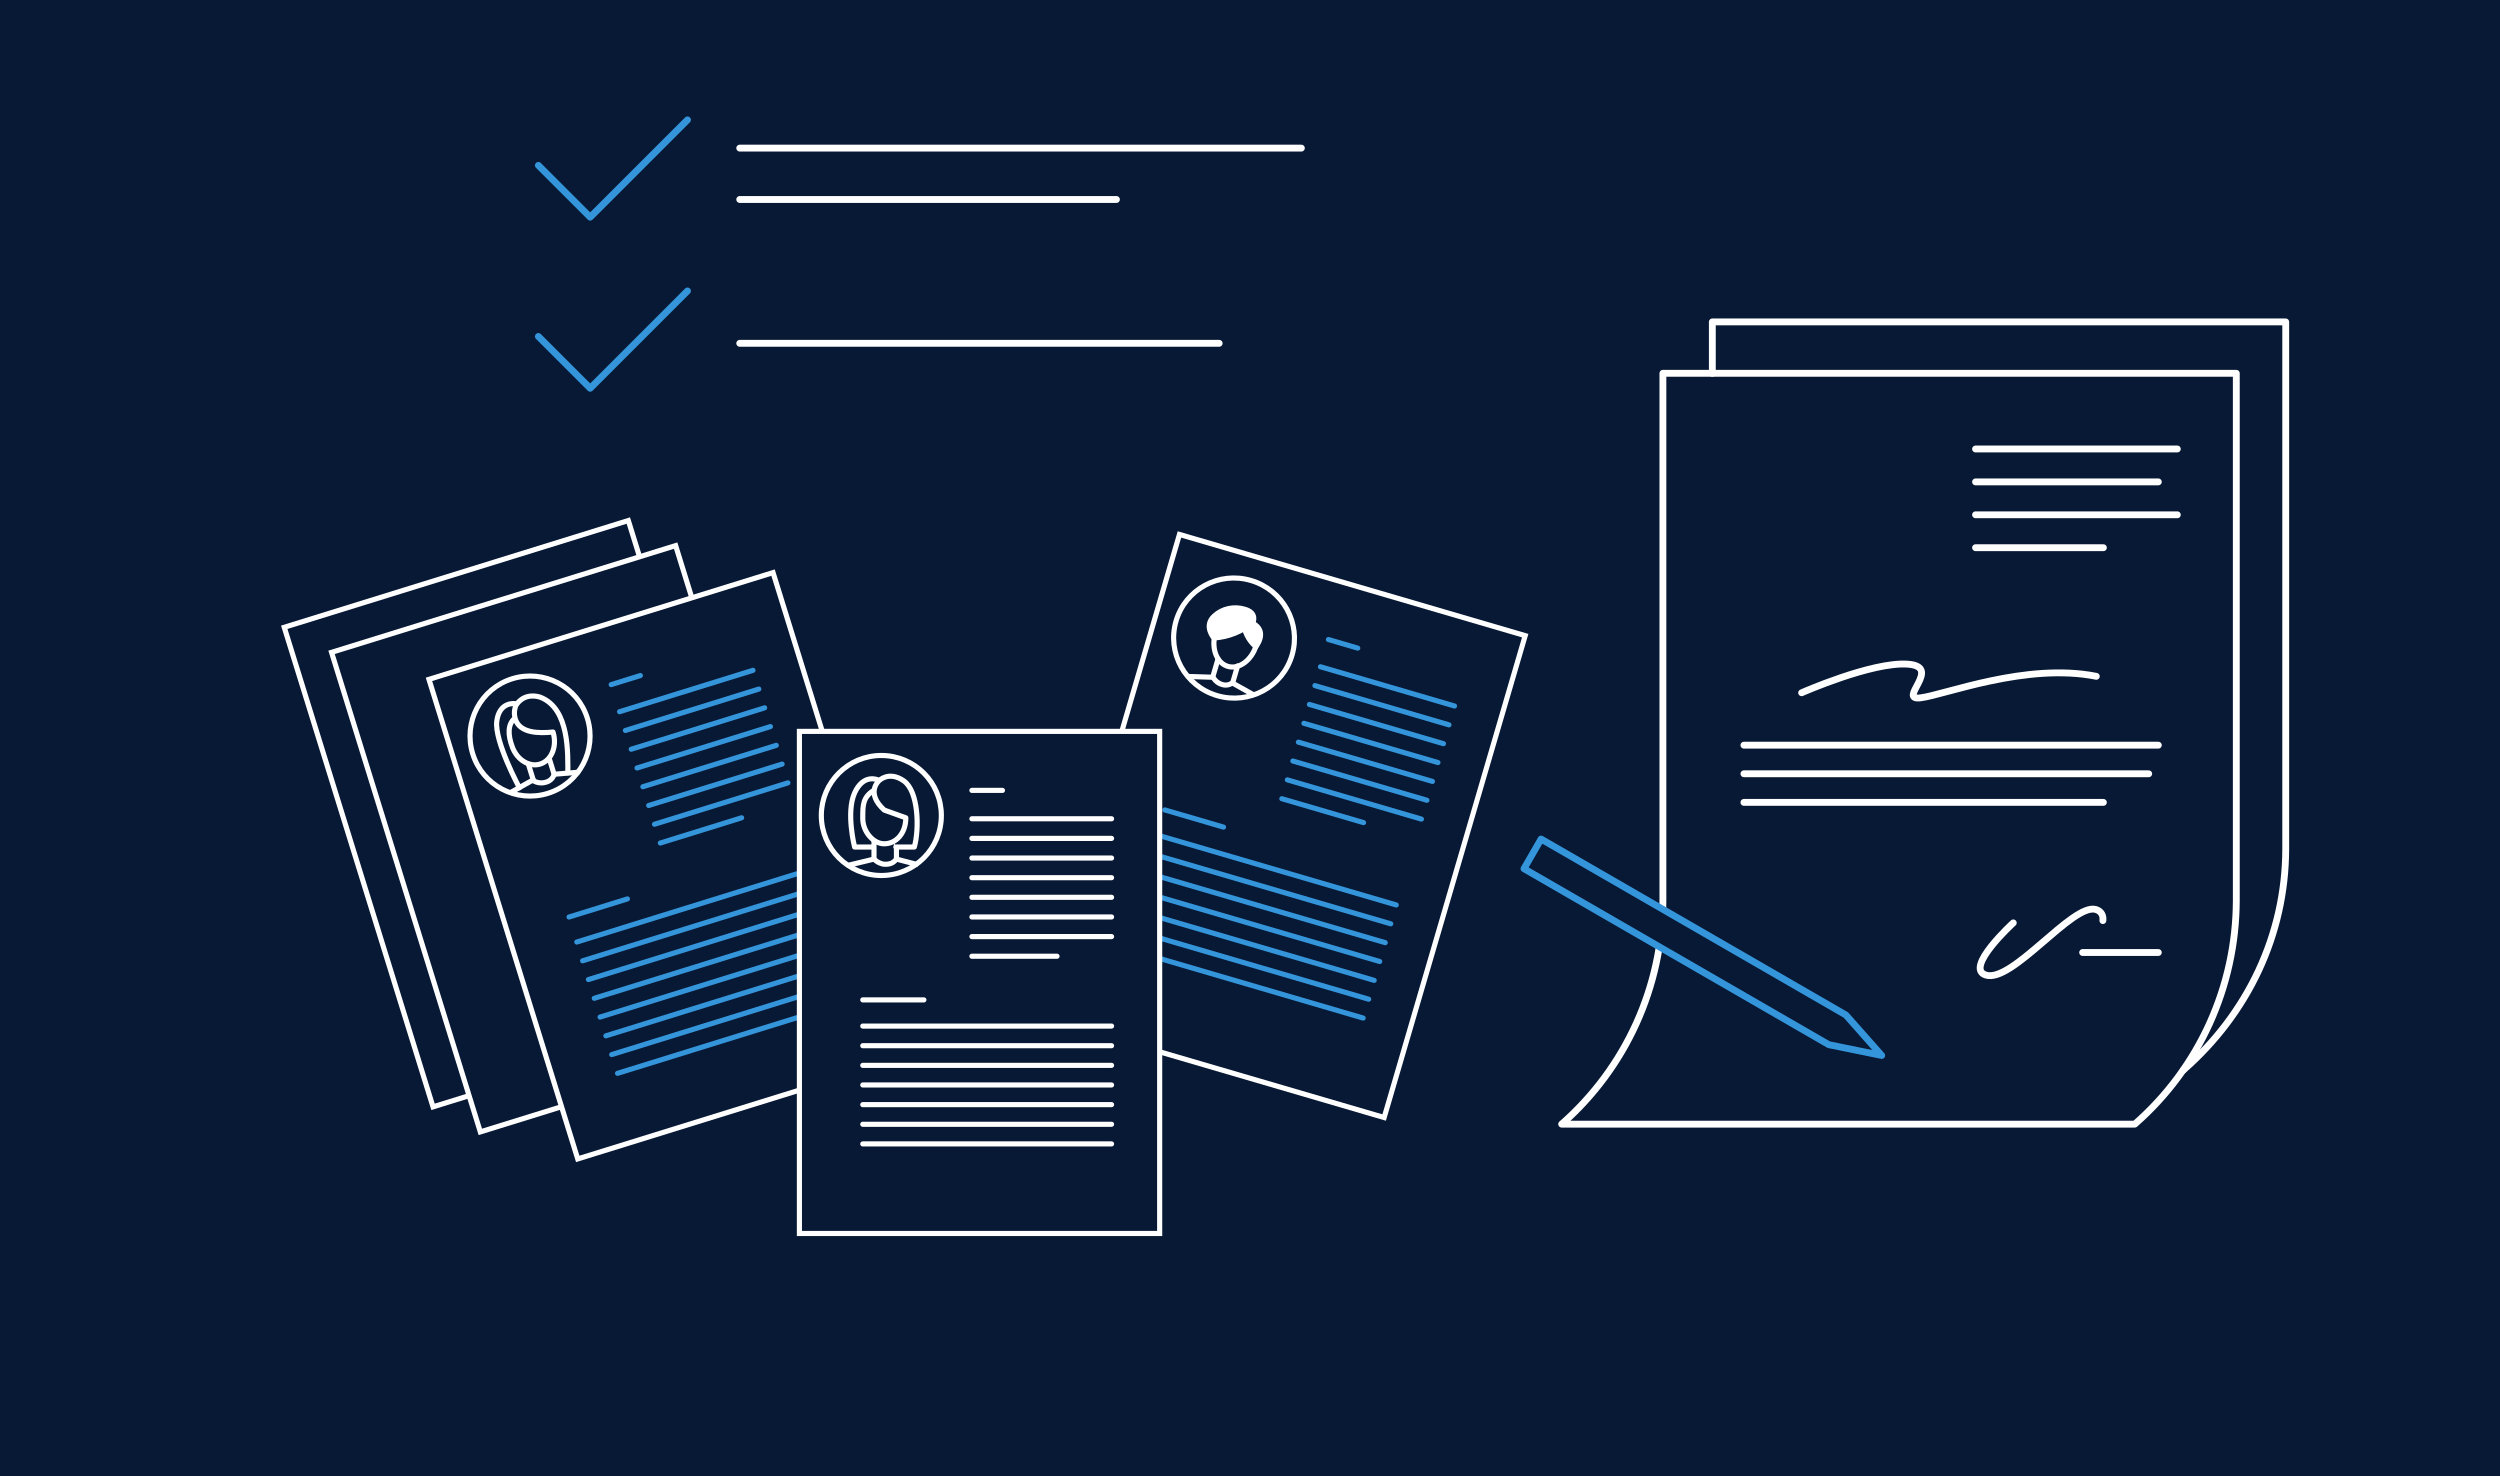
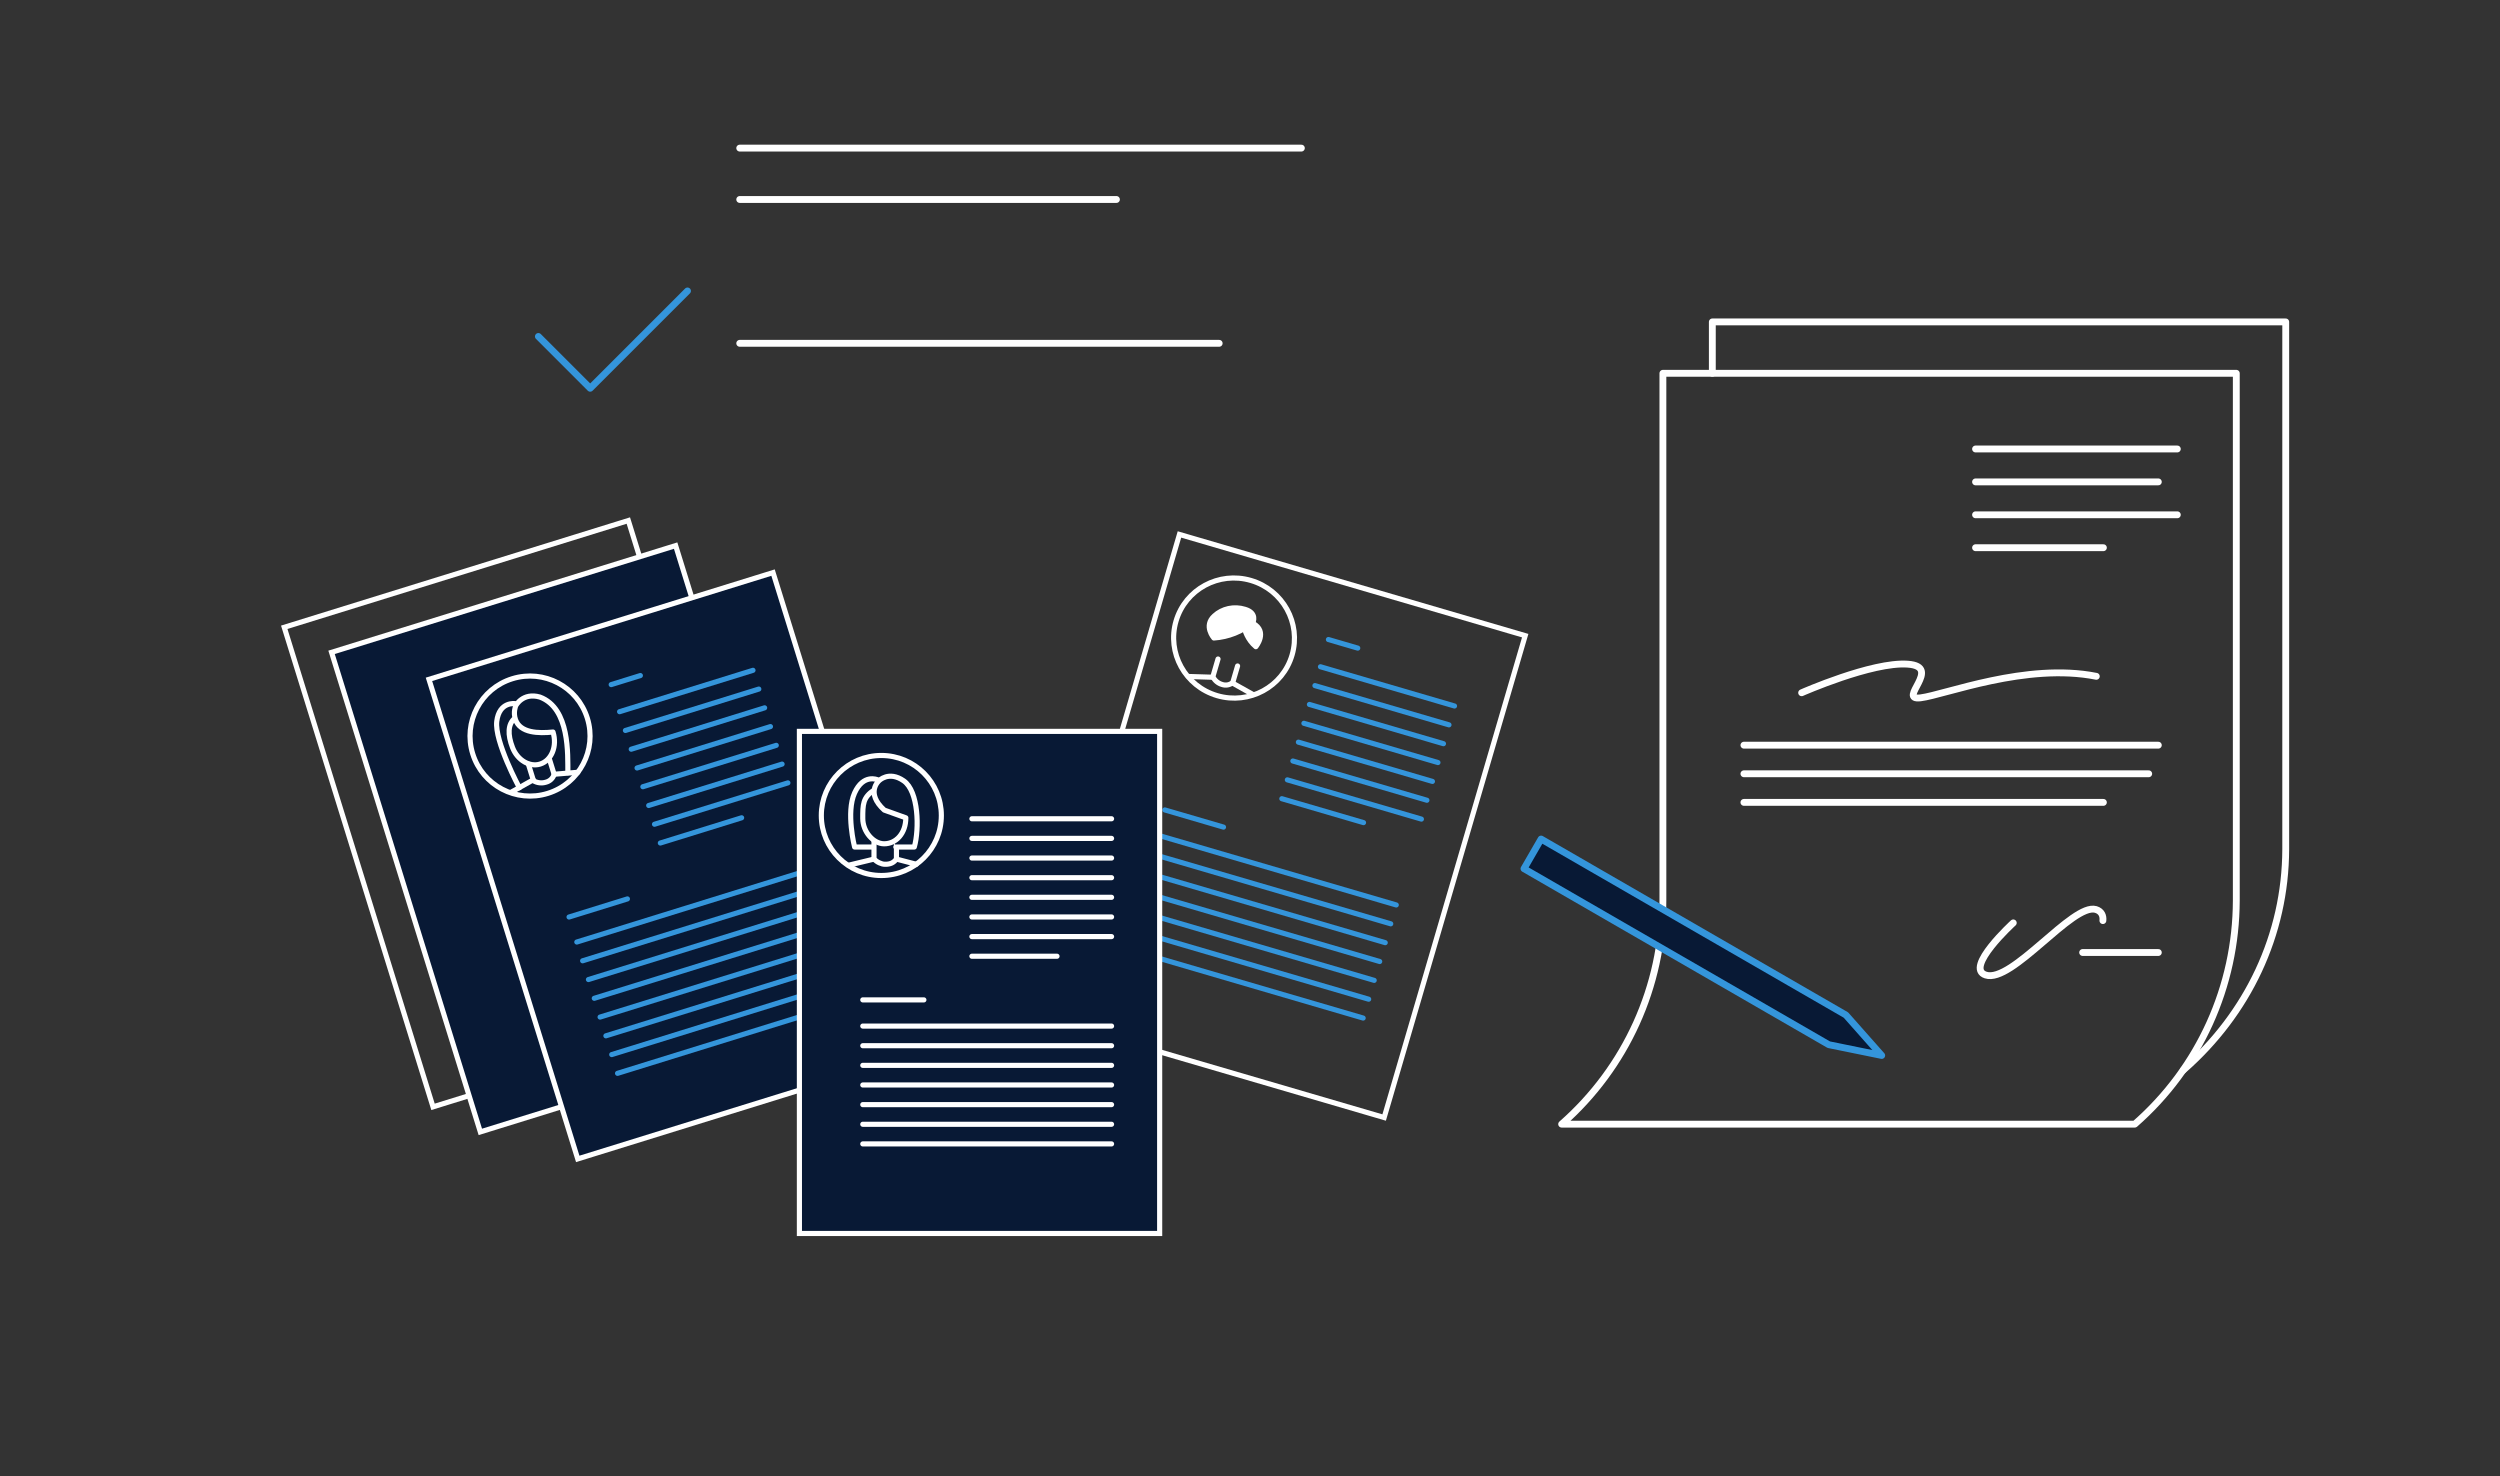
<svg xmlns="http://www.w3.org/2000/svg" width="730" height="431" viewBox="0 0 730 431" fill="none">
  <rect x="0" y="0" width="730" height="431" fill="#333333" stroke="none" />
  <g clip-path="url(#clip0_114_62)">
-     <path d="M730 0H0V431H730V0Z" fill="#081935" />
    <path d="M445.361 185.61L344.403 156.057L303.214 296.766L404.173 326.319L445.361 185.61Z" stroke="white" stroke-width="1.5" />
    <path d="M377.516 222.214L416.656 233.671" stroke="#3495DB" stroke-width="1.5" stroke-miterlimit="10" stroke-linecap="round" stroke-linejoin="round" />
    <path d="M329.933 271.36L399.65 291.768" stroke="#3495DB" stroke-width="1.5" stroke-miterlimit="10" stroke-linecap="round" stroke-linejoin="round" />
    <path d="M382.351 205.702L421.49 217.159" stroke="#3495DB" stroke-width="1.5" stroke-miterlimit="10" stroke-linecap="round" stroke-linejoin="round" />
    <path d="M334.768 254.849L404.484 275.256" stroke="#3495DB" stroke-width="1.5" stroke-miterlimit="10" stroke-linecap="round" stroke-linejoin="round" />
    <path d="M380.742 211.207L419.88 222.663" stroke="#3495DB" stroke-width="1.5" stroke-miterlimit="10" stroke-linecap="round" stroke-linejoin="round" />
    <path d="M333.155 260.352L402.872 280.76" stroke="#3495DB" stroke-width="1.5" stroke-miterlimit="10" stroke-linecap="round" stroke-linejoin="round" />
    <path d="M385.576 194.695L424.715 206.151" stroke="#3495DB" stroke-width="1.5" stroke-miterlimit="10" stroke-linecap="round" stroke-linejoin="round" />
    <path d="M337.99 243.841L407.706 264.248" stroke="#3495DB" stroke-width="1.5" stroke-miterlimit="10" stroke-linecap="round" stroke-linejoin="round" />
    <path d="M375.907 227.718L415.046 239.175" stroke="#3495DB" stroke-width="1.5" stroke-miterlimit="10" stroke-linecap="round" stroke-linejoin="round" />
    <path d="M328.324 276.864L398.04 297.272" stroke="#3495DB" stroke-width="1.5" stroke-miterlimit="10" stroke-linecap="round" stroke-linejoin="round" />
    <path d="M379.129 216.71L418.268 228.168" stroke="#3495DB" stroke-width="1.5" stroke-miterlimit="10" stroke-linecap="round" stroke-linejoin="round" />
    <path d="M331.546 265.856L401.262 286.264" stroke="#3495DB" stroke-width="1.5" stroke-miterlimit="10" stroke-linecap="round" stroke-linejoin="round" />
    <path d="M383.96 200.199L423.099 211.656" stroke="#3495DB" stroke-width="1.5" stroke-miterlimit="10" stroke-linecap="round" stroke-linejoin="round" />
    <path d="M336.377 249.345L406.093 269.753" stroke="#3495DB" stroke-width="1.5" stroke-miterlimit="10" stroke-linecap="round" stroke-linejoin="round" />
    <path d="M374.297 233.223L398.148 240.204" stroke="#3495DB" stroke-width="1.5" stroke-miterlimit="10" stroke-linecap="round" stroke-linejoin="round" />
    <path d="M340.138 236.503L357.262 241.515" stroke="#3495DB" stroke-width="1.5" stroke-miterlimit="10" stroke-linecap="round" stroke-linejoin="round" />
    <path d="M387.9 186.744L396.461 189.25" stroke="#3495DB" stroke-width="1.5" stroke-miterlimit="10" stroke-linecap="round" stroke-linejoin="round" />
    <path d="M355.421 203.13C364.776 205.869 374.564 200.559 377.283 191.271C380.001 181.983 374.622 172.234 365.267 169.495C355.912 166.757 346.124 172.066 343.405 181.354C340.687 190.642 346.067 200.391 355.421 203.13Z" stroke="white" stroke-width="1.5" stroke-linecap="round" stroke-linejoin="round" />
-     <path d="M366.846 188.347C365.556 192.749 361.835 195.549 358.538 194.584C355.583 193.719 353.969 190.134 354.591 186.233" stroke="white" stroke-width="1.5" stroke-linecap="round" stroke-linejoin="round" />
    <path d="M354.45 186.294C358.692 186.004 362.69 184.411 365.857 181.75C365.857 181.75 367.224 178.989 363.512 177.914C361.959 177.433 360.31 177.358 358.739 177.699C357.167 178.038 355.731 178.781 354.58 179.847C351.32 182.751 354.45 186.294 354.45 186.294Z" fill="white" stroke="white" stroke-width="1.5" stroke-linecap="round" stroke-linejoin="round" />
    <path d="M365.865 182.017L363.464 183.737C363.464 183.737 364.118 186.672 366.708 188.832C366.708 188.832 370.315 184.424 365.865 182.017Z" fill="white" stroke="white" stroke-width="1.5" stroke-linecap="round" stroke-linejoin="round" />
    <path d="M355.665 192.431L354.153 197.594C354.414 198.139 354.789 198.623 355.251 199.014C355.714 199.405 356.255 199.695 356.838 199.864C357.365 200.047 357.929 200.09 358.477 199.991C359.025 199.891 359.536 199.651 359.96 199.294L361.373 194.469" stroke="white" stroke-width="1.5" stroke-linecap="round" stroke-linejoin="round" />
    <path d="M354.106 197.754L347.077 197.535" stroke="white" stroke-width="1.5" stroke-linecap="round" stroke-linejoin="round" />
    <path d="M359.911 199.453L365.778 202.746" stroke="white" stroke-width="1.5" stroke-linecap="round" stroke-linejoin="round" />
    <path d="M183.471 152L83 183.169L126.442 323.199L226.913 292.03L183.471 152Z" stroke="white" stroke-width="1.5" />
    <path d="M197.286 159.314L96.815 190.483L140.256 330.513L240.727 299.344L197.286 159.314Z" fill="#081935" stroke="white" stroke-width="1.5" />
    <path d="M225.728 167.2L125.257 198.37L168.698 338.4L269.169 307.23L225.728 167.2Z" fill="#081935" stroke="white" stroke-width="1.5" />
    <path d="M189.419 235.203L228.369 223.119" stroke="#3495DB" stroke-width="1.5" stroke-miterlimit="10" stroke-linecap="round" stroke-linejoin="round" />
    <path d="M176.924 302.46L246.304 280.936" stroke="#3495DB" stroke-width="1.5" stroke-miterlimit="10" stroke-linecap="round" stroke-linejoin="round" />
    <path d="M184.32 218.77L223.27 206.687" stroke="#3495DB" stroke-width="1.5" stroke-miterlimit="10" stroke-linecap="round" stroke-linejoin="round" />
    <path d="M171.826 286.027L241.206 264.503" stroke="#3495DB" stroke-width="1.5" stroke-miterlimit="10" stroke-linecap="round" stroke-linejoin="round" />
    <path d="M186.019 224.248L224.969 212.164" stroke="#3495DB" stroke-width="1.5" stroke-miterlimit="10" stroke-linecap="round" stroke-linejoin="round" />
    <path d="M173.528 291.504L242.908 269.981" stroke="#3495DB" stroke-width="1.5" stroke-miterlimit="10" stroke-linecap="round" stroke-linejoin="round" />
    <path d="M180.921 207.815L219.87 195.731" stroke="#3495DB" stroke-width="1.5" stroke-miterlimit="10" stroke-linecap="round" stroke-linejoin="round" />
    <path d="M168.429 275.072L237.809 253.548" stroke="#3495DB" stroke-width="1.5" stroke-miterlimit="10" stroke-linecap="round" stroke-linejoin="round" />
    <path d="M191.116 240.68L230.066 228.597" stroke="#3495DB" stroke-width="1.5" stroke-miterlimit="10" stroke-linecap="round" stroke-linejoin="round" />
    <path d="M178.625 307.937L248.005 286.413" stroke="#3495DB" stroke-width="1.5" stroke-miterlimit="10" stroke-linecap="round" stroke-linejoin="round" />
    <path d="M187.72 229.724L226.67 217.641" stroke="#3495DB" stroke-width="1.5" stroke-miterlimit="10" stroke-linecap="round" stroke-linejoin="round" />
    <path d="M175.226 296.983L244.606 275.458" stroke="#3495DB" stroke-width="1.5" stroke-miterlimit="10" stroke-linecap="round" stroke-linejoin="round" />
    <path d="M182.622 213.293L221.572 201.21" stroke="#3495DB" stroke-width="1.5" stroke-miterlimit="10" stroke-linecap="round" stroke-linejoin="round" />
    <path d="M170.128 280.55L239.507 259.026" stroke="#3495DB" stroke-width="1.5" stroke-miterlimit="10" stroke-linecap="round" stroke-linejoin="round" />
    <path d="M192.818 246.158L216.553 238.794" stroke="#3495DB" stroke-width="1.5" stroke-miterlimit="10" stroke-linecap="round" stroke-linejoin="round" />
    <path d="M166.163 267.77L183.204 262.483" stroke="#3495DB" stroke-width="1.5" stroke-miterlimit="10" stroke-linecap="round" stroke-linejoin="round" />
    <path d="M178.467 199.905L186.987 197.261" stroke="#3495DB" stroke-width="1.5" stroke-miterlimit="10" stroke-linecap="round" stroke-linejoin="round" />
    <path d="M180.324 313.413L241.183 294.533" stroke="#3495DB" stroke-width="1.5" stroke-miterlimit="10" stroke-linecap="round" stroke-linejoin="round" />
    <path d="M159.966 231.664C169.209 228.797 174.378 218.979 171.51 209.736C168.643 200.492 158.825 195.324 149.582 198.192C140.338 201.059 135.17 210.877 138.038 220.12C140.905 229.363 150.723 234.532 159.966 231.664Z" stroke="white" stroke-width="1.5" stroke-linecap="round" stroke-linejoin="round" />
    <path d="M154.285 223.131L155.791 227.986C156.328 228.301 156.929 228.501 157.554 228.572C158.178 228.643 158.813 228.584 159.416 228.398C159.98 228.254 160.497 227.967 160.918 227.567C161.338 227.167 161.646 226.668 161.811 226.118L160.397 221.561" stroke="white" stroke-width="1.5" stroke-linecap="round" stroke-linejoin="round" />
    <path d="M155.701 227.707L149.406 231.244" stroke="white" stroke-width="1.5" stroke-linecap="round" stroke-linejoin="round" />
    <path d="M161.798 226.08L168.749 225.507" stroke="white" stroke-width="1.5" stroke-linecap="round" stroke-linejoin="round" />
    <path d="M150.388 209.671C148.249 211.407 148.198 214.519 149.662 218.292C151.128 222.065 154.717 224.039 157.722 223.106C161.077 222.065 162.762 217.883 161.481 213.754C157.277 214.179 151.899 214.099 150.518 210.105C149.778 207.963 150.594 206.09 150.594 206.09C150.594 206.09 152.608 202.084 157.658 203.546C166.449 206.823 165.765 220.398 165.817 225.625" stroke="white" stroke-width="1.5" stroke-linecap="round" stroke-linejoin="round" />
    <path d="M150.387 205.465C150.387 205.465 145.792 204.766 145.058 210.6C144.325 216.433 151.66 230.018 151.66 230.018" stroke="white" stroke-width="1.5" stroke-linecap="round" stroke-linejoin="round" />
    <path d="M338.622 213.562H233.427V360.176H338.622V213.562Z" fill="#081935" stroke="white" stroke-width="1.5" />
    <path d="M283.794 267.753H324.576" stroke="white" stroke-width="1.5" stroke-miterlimit="10" stroke-linecap="round" stroke-linejoin="round" />
    <path d="M251.933 328.288H324.575" stroke="white" stroke-width="1.5" stroke-miterlimit="10" stroke-linecap="round" stroke-linejoin="round" />
    <path d="M283.794 250.548H324.576" stroke="white" stroke-width="1.5" stroke-miterlimit="10" stroke-linecap="round" stroke-linejoin="round" />
    <path d="M251.933 311.083H324.575" stroke="white" stroke-width="1.5" stroke-miterlimit="10" stroke-linecap="round" stroke-linejoin="round" />
    <path d="M283.794 256.284H324.576" stroke="white" stroke-width="1.5" stroke-miterlimit="10" stroke-linecap="round" stroke-linejoin="round" />
    <path d="M251.933 316.818H324.575" stroke="white" stroke-width="1.5" stroke-miterlimit="10" stroke-linecap="round" stroke-linejoin="round" />
    <path d="M283.794 239.079H324.576" stroke="white" stroke-width="1.5" stroke-miterlimit="10" stroke-linecap="round" stroke-linejoin="round" />
    <path d="M251.933 299.614H324.575" stroke="white" stroke-width="1.5" stroke-miterlimit="10" stroke-linecap="round" stroke-linejoin="round" />
    <path d="M283.794 273.487H324.576" stroke="white" stroke-width="1.5" stroke-miterlimit="10" stroke-linecap="round" stroke-linejoin="round" />
    <path d="M251.933 334.023H324.575" stroke="white" stroke-width="1.5" stroke-miterlimit="10" stroke-linecap="round" stroke-linejoin="round" />
    <path d="M283.794 262.018H324.576" stroke="white" stroke-width="1.5" stroke-miterlimit="10" stroke-linecap="round" stroke-linejoin="round" />
    <path d="M251.933 322.553H324.575" stroke="white" stroke-width="1.5" stroke-miterlimit="10" stroke-linecap="round" stroke-linejoin="round" />
    <path d="M283.794 244.813H324.576" stroke="white" stroke-width="1.5" stroke-miterlimit="10" stroke-linecap="round" stroke-linejoin="round" />
    <path d="M251.933 305.349H324.575" stroke="white" stroke-width="1.5" stroke-miterlimit="10" stroke-linecap="round" stroke-linejoin="round" />
    <path d="M283.794 279.223H308.645" stroke="white" stroke-width="1.5" stroke-miterlimit="10" stroke-linecap="round" stroke-linejoin="round" />
    <path d="M251.933 291.967H269.775" stroke="white" stroke-width="1.5" stroke-miterlimit="10" stroke-linecap="round" stroke-linejoin="round" />
-     <path d="M283.794 230.795H292.715" stroke="white" stroke-width="1.5" stroke-miterlimit="10" stroke-linecap="round" stroke-linejoin="round" />
    <path d="M257.35 255.646C267.028 255.646 274.873 247.8 274.873 238.123C274.873 228.445 267.028 220.599 257.35 220.599C247.672 220.599 239.827 228.445 239.827 238.123C239.827 247.8 247.672 255.646 257.35 255.646Z" fill="#081935" stroke="white" stroke-width="1.5" stroke-linecap="round" stroke-linejoin="round" />
    <path d="M255.207 245.439V250.809C255.643 251.295 256.178 251.684 256.777 251.952C257.375 252.218 257.828 252.362 258.484 252.364C259.089 252.394 259.887 252.263 260.428 251.991C260.968 251.719 261.428 251.311 261.762 250.809V245.309" fill="#081935" />
    <path d="M255.207 245.439V250.809C255.643 251.295 256.178 251.684 256.777 251.952C257.375 252.218 257.828 252.362 258.484 252.364C259.089 252.394 259.887 252.263 260.428 251.991C260.968 251.719 261.428 251.311 261.762 250.809V245.309" stroke="white" stroke-width="1.5" stroke-linecap="round" stroke-linejoin="round" />
    <path d="M255.204 250.855L247.893 252.62" stroke="white" stroke-width="1.5" stroke-linecap="round" stroke-linejoin="round" />
    <path d="M261.765 250.855L267.563 252.369" stroke="white" stroke-width="1.5" stroke-linecap="round" stroke-linejoin="round" />
    <path d="M255.244 230.674C251.927 232.874 251.927 234.914 251.927 238.977C251.927 242.88 255.037 246.387 258.169 246.387C261.666 246.387 264.501 243.329 264.501 238.799L258.214 236.545C252.612 231.471 256.635 227.998 256.635 227.998C256.635 227.998 259.508 224.966 263.877 227.998C268.247 231.031 268.473 242.076 266.98 247.325H261.596" fill="#081935" />
    <path d="M255.244 230.674C251.927 232.874 251.927 234.914 251.927 238.977C251.927 242.88 255.037 246.387 258.169 246.387C261.666 246.387 264.501 243.329 264.501 238.799L258.214 236.545C252.612 231.471 256.635 227.998 256.635 227.998C256.635 227.998 259.508 224.966 263.877 227.998C268.247 231.031 268.473 242.076 266.98 247.325H261.596" stroke="white" stroke-width="1.5" stroke-linecap="round" stroke-linejoin="round" />
    <path d="M256.217 227.688C256.217 227.688 252.104 225.854 249.54 231.548C246.976 237.241 249.54 247.326 249.54 247.326H254.828" stroke="white" stroke-width="1.5" stroke-linecap="round" stroke-linejoin="round" />
    <path d="M623.358 328.25H456C474.776 311.766 485.568 287.963 485.568 262.904V109H653V262.978C652.926 287.963 642.208 311.766 623.358 328.25Z" stroke="white" stroke-width="2" stroke-miterlimit="10" stroke-linecap="round" stroke-linejoin="round" />
    <path d="M576.861 131.103H635.777" stroke="white" stroke-width="2" stroke-miterlimit="10" stroke-linecap="round" stroke-linejoin="round" />
    <path d="M576.861 140.712H630.232" stroke="white" stroke-width="2" stroke-miterlimit="10" stroke-linecap="round" stroke-linejoin="round" />
    <path d="M576.861 150.321H635.777" stroke="white" stroke-width="2" stroke-miterlimit="10" stroke-linecap="round" stroke-linejoin="round" />
    <path d="M576.861 159.931H614.192" stroke="white" stroke-width="2" stroke-miterlimit="10" stroke-linecap="round" stroke-linejoin="round" />
    <path d="M526.078 202.288C526.078 202.288 546.628 193.196 557.051 193.935C567.474 194.675 553.651 204.654 560.821 203.767C567.918 202.88 591.72 193.418 612.122 197.484" stroke="white" stroke-width="2" stroke-miterlimit="10" stroke-linecap="round" stroke-linejoin="round" />
    <path d="M509.223 217.591H630.232" stroke="white" stroke-width="2" stroke-miterlimit="10" stroke-linecap="round" stroke-linejoin="round" />
    <path d="M509.223 225.943H627.423" stroke="white" stroke-width="2" stroke-miterlimit="10" stroke-linecap="round" stroke-linejoin="round" />
    <path d="M509.223 234.296H614.191" stroke="white" stroke-width="2" stroke-miterlimit="10" stroke-linecap="round" stroke-linejoin="round" />
    <path d="M608.131 278.131H630.233" stroke="white" stroke-width="2" stroke-miterlimit="10" stroke-linecap="round" stroke-linejoin="round" />
    <path d="M587.876 269.483C587.876 269.483 573.461 282.64 579.818 284.71C587.506 287.224 605.173 263.643 611.974 265.565C613.674 266.082 614.192 267.413 614.044 268.817" stroke="white" stroke-width="2" stroke-miterlimit="10" stroke-linecap="round" stroke-linejoin="round" />
    <path d="M637.5 312.5C656.35 296.016 667.358 272.963 667.432 247.978V94H500V109" stroke="white" stroke-width="2" stroke-miterlimit="10" stroke-linecap="round" stroke-linejoin="round" />
    <path d="M534.005 305.047L549.462 308.198L539.005 296.387L450 245L445 253.66L534.005 305.047Z" fill="#081935" stroke="#3495DB" stroke-width="2" stroke-linejoin="round" />
-     <path d="M157.207 48.29L172.335 63.417L200.752 35" stroke="#3495DB" stroke-width="2" stroke-linecap="round" stroke-linejoin="round" />
    <path d="M157.207 98.248L172.335 113.376L200.752 84.958" stroke="#3495DB" stroke-width="2" stroke-linecap="round" stroke-linejoin="round" />
    <path d="M216 43.248H380" stroke="white" stroke-width="2" stroke-linecap="round" stroke-linejoin="round" />
    <path d="M216 100.248H356" stroke="white" stroke-width="2" stroke-linecap="round" stroke-linejoin="round" />
    <path d="M216 58.248H326" stroke="white" stroke-width="2" stroke-linecap="round" stroke-linejoin="round" />
  </g>
  <defs>
    <clipPath id="clip0_114_62">
      <rect width="730" height="431" fill="white" />
    </clipPath>
  </defs>
</svg>